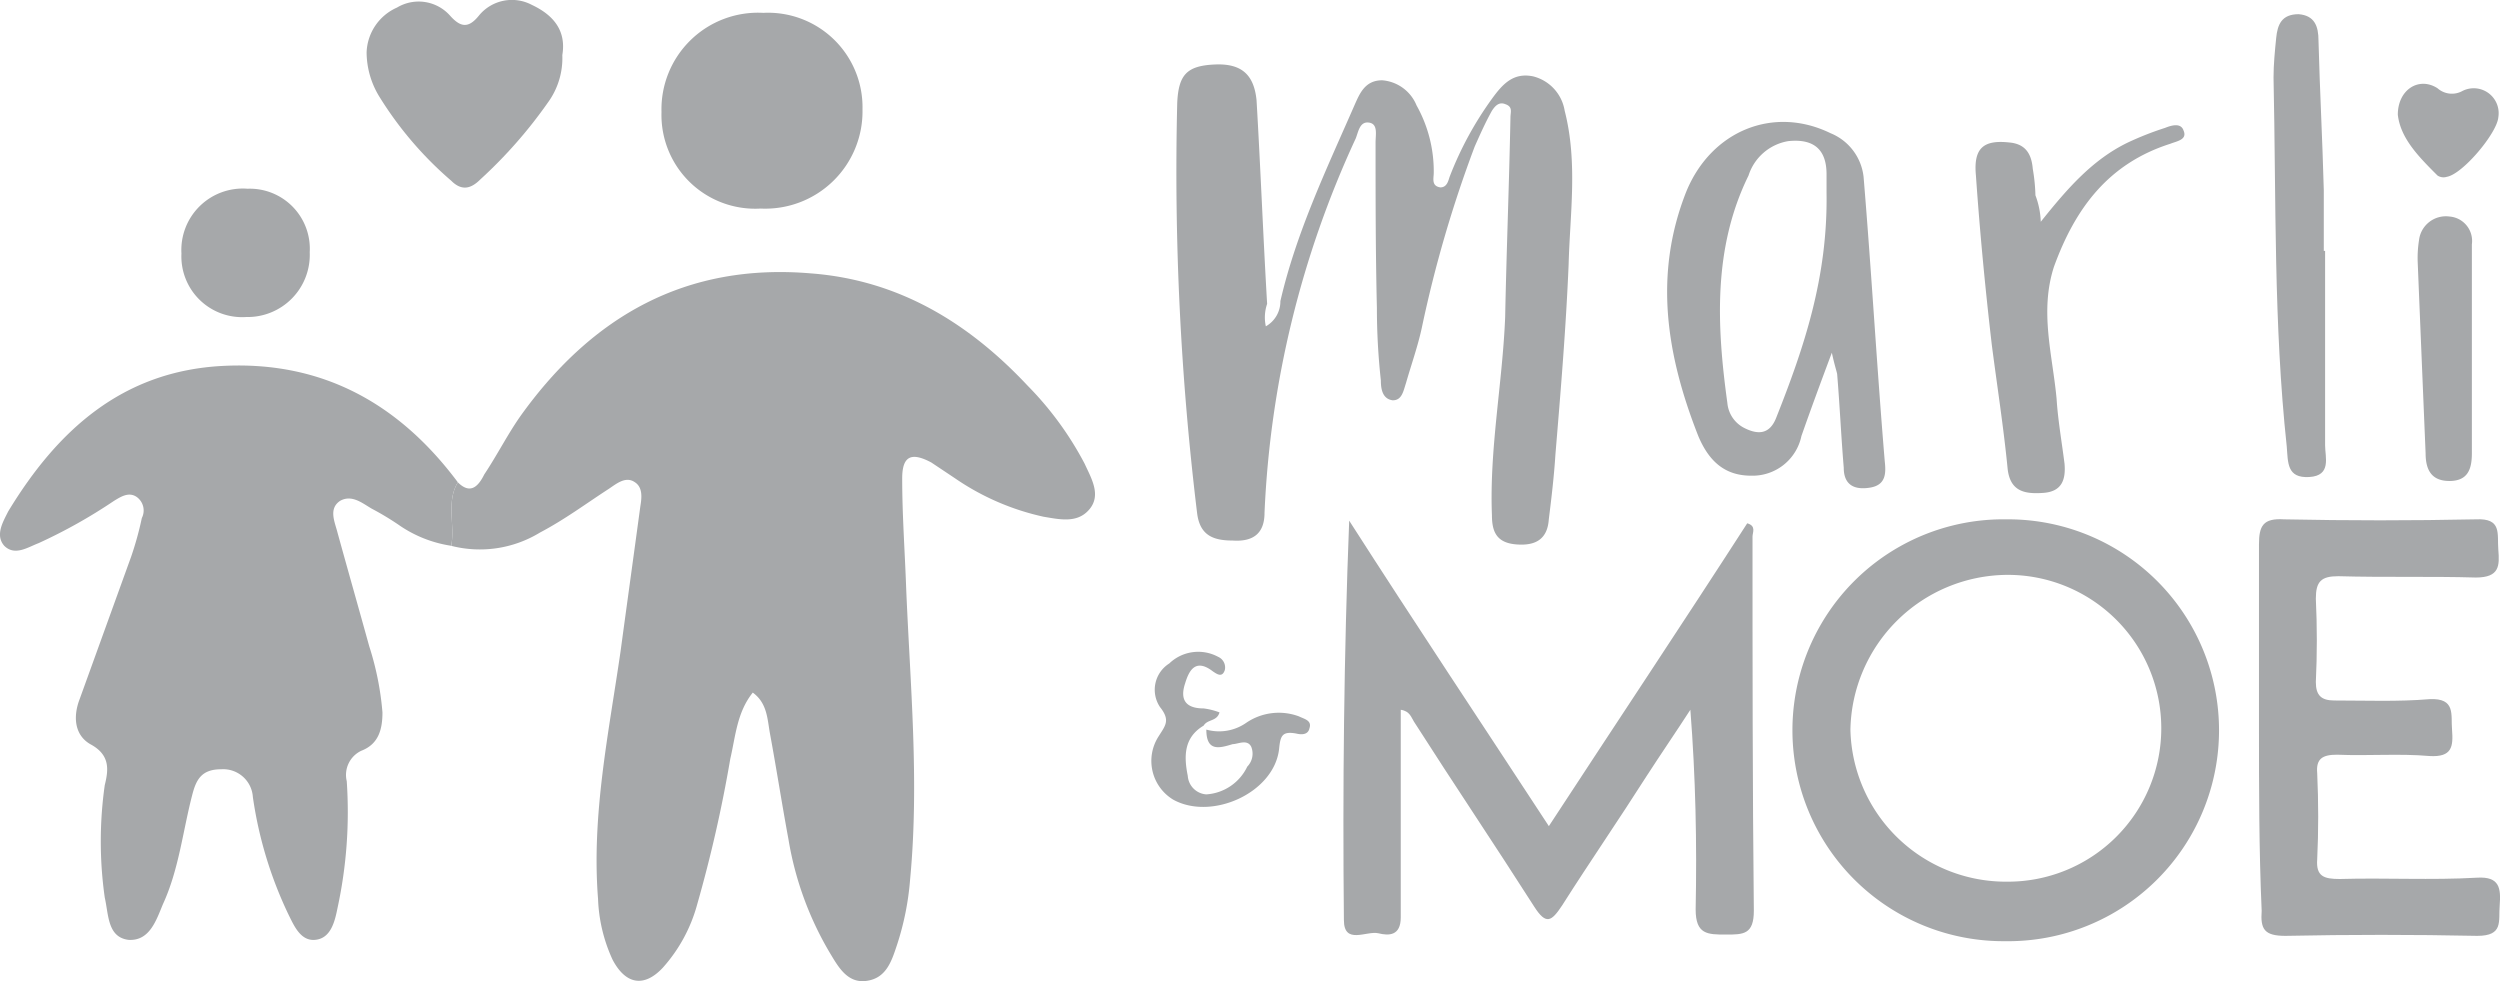
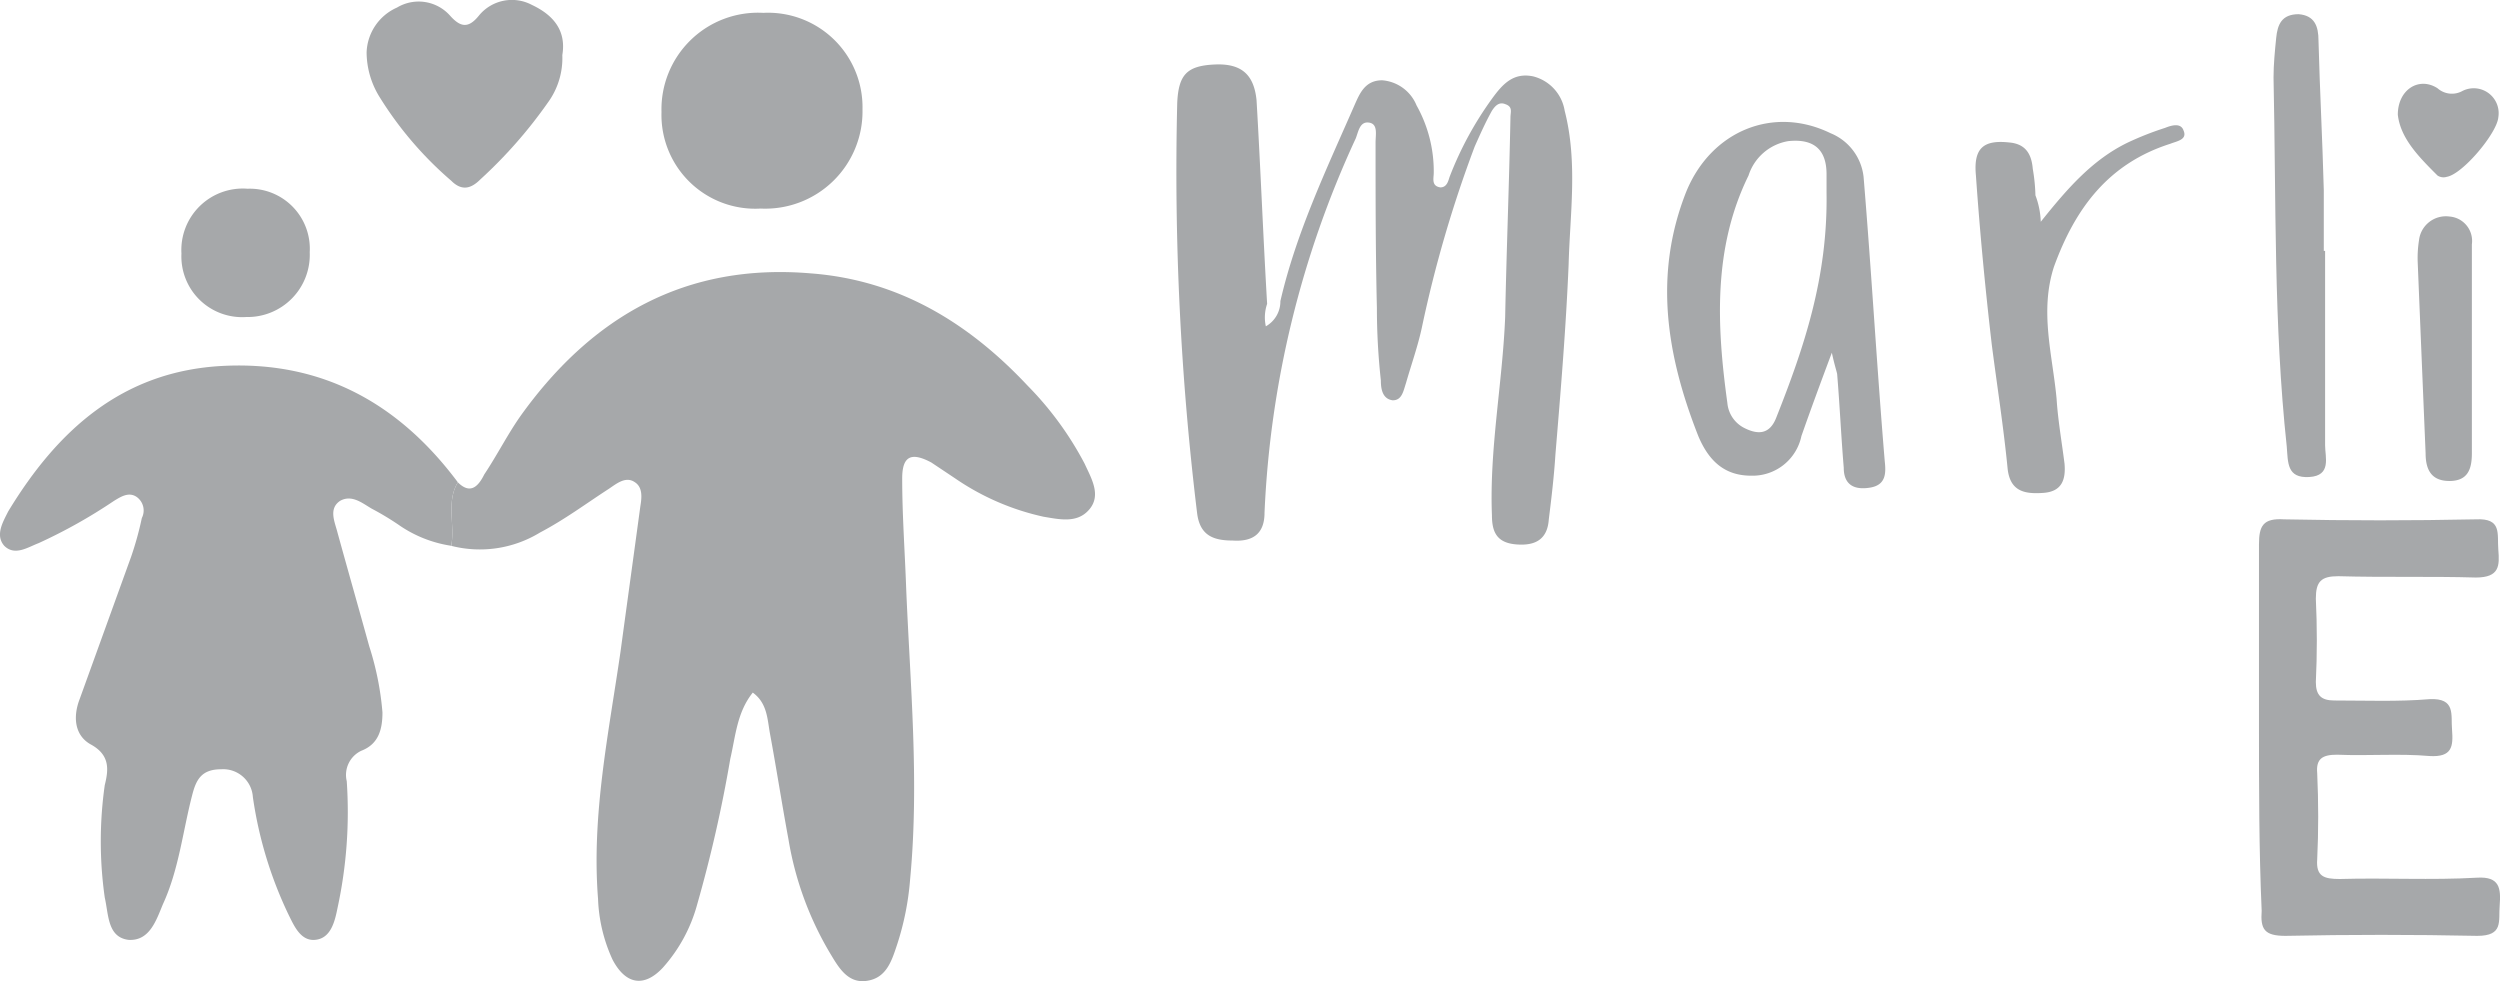
<svg xmlns="http://www.w3.org/2000/svg" id="logo" width="175.646" height="68.934" viewBox="0 0 175.646 68.934">
  <path id="Path_85" data-name="Path 85" d="M35.265,36.073c.929.929,1.487.186,1.858-.557.929-1.394,1.672-2.88,2.6-4.181,5.017-6.968,11.614-10.685,20.347-9.941,6.132.465,11.056,3.438,15.237,7.9a23.037,23.037,0,0,1,4,5.482c.465,1.022,1.208,2.23.279,3.252-.836.929-2.044.65-3.159.465A17.629,17.629,0,0,1,70.2,35.794l-1.672-1.115c-1.394-.743-2.044-.465-2.044,1.115,0,2.6.186,5.11.279,7.712.279,6.782.929,13.565.279,20.44a19.624,19.624,0,0,1-.929,4.646c-.372,1.115-.743,2.323-2.137,2.509-1.3.186-1.951-.929-2.509-1.858a22.941,22.941,0,0,1-2.973-8.083c-.465-2.509-.836-4.924-1.3-7.433-.186-1.022-.186-2.137-1.208-2.88-1.115,1.394-1.208,3.066-1.579,4.646a95.675,95.675,0,0,1-2.323,10.22,10.958,10.958,0,0,1-2.416,4.46c-1.3,1.394-2.6,1.208-3.531-.557a11.1,11.1,0,0,1-1.022-4.274c-.465-5.853.743-11.614,1.579-17.374.465-3.438.929-6.782,1.394-10.22.093-.557.186-1.3-.372-1.672-.65-.465-1.3.093-1.858.465-1.579,1.022-3.066,2.137-4.831,3.066a8.107,8.107,0,0,1-6.225.929C35.079,39.046,34.428,37.466,35.265,36.073Z" transform="translate(-3.097 -2.186)" fill="#A6A8AA" />
  <path id="Path_86" data-name="Path 86" d="M32.845,36.574c-.836,1.394-.186,2.973-.465,4.46a8.714,8.714,0,0,1-3.716-1.487,19.657,19.657,0,0,0-1.858-1.115c-.65-.372-1.394-1.022-2.23-.557-.836.557-.372,1.487-.186,2.23.743,2.694,1.487,5.3,2.23,7.99a20.6,20.6,0,0,1,.929,4.646c0,1.208-.279,2.23-1.487,2.694a1.877,1.877,0,0,0-1.022,2.137,31.867,31.867,0,0,1-.65,8.919c-.186.929-.465,2.137-1.579,2.23-1.022.093-1.487-1.022-1.858-1.765a28.414,28.414,0,0,1-2.509-8.269,2.089,2.089,0,0,0-2.23-1.951c-1.394,0-1.765.743-2.044,1.858-.65,2.509-.929,5.2-2.044,7.619-.465,1.115-.929,2.6-2.416,2.509-1.487-.186-1.394-1.765-1.672-2.973a28.109,28.109,0,0,1,0-7.9c.279-1.115.372-2.137-1.022-2.88-1.115-.65-1.208-1.951-.743-3.159L9.9,41.777a22.8,22.8,0,0,0,.743-2.694,1.165,1.165,0,0,0-.372-1.487c-.557-.372-1.115,0-1.579.279a36.873,36.873,0,0,1-5.3,2.973c-.743.279-1.672.929-2.416.186-.65-.743-.093-1.672.279-2.416,3.438-5.668,7.99-9.849,15.052-10.22S28.757,31.092,32.845,36.574Z" transform="translate(-0.678 -2.688)" fill="#A6A8AA" />
  <path id="Path_87" data-name="Path 87" d="M95.918,24A2.013,2.013,0,0,0,96.94,22.23c1.115-4.831,3.252-9.291,5.2-13.751.372-.836.743-1.765,1.951-1.765a2.844,2.844,0,0,1,2.416,1.765,9.47,9.47,0,0,1,1.208,4.738c0,.372-.186.929.465,1.022.465,0,.557-.465.65-.743a24.051,24.051,0,0,1,2.973-5.482c.743-1.022,1.487-1.858,2.88-1.579a2.979,2.979,0,0,1,2.23,2.416c.929,3.624.372,7.247.279,10.778-.186,4.46-.557,8.919-.929,13.379-.093,1.487-.279,3.066-.465,4.553-.093,1.394-.929,1.858-2.23,1.765-1.394-.093-1.765-.836-1.765-2.044-.186-4.646.743-9.291.929-13.937.093-4.646.279-9.291.372-14.029,0-.372.186-.743-.372-.929-.465-.186-.743.186-.929.465-.465.836-.836,1.672-1.208,2.509a86.779,86.779,0,0,0-3.716,12.729c-.279,1.3-.743,2.6-1.115,3.9-.186.557-.279,1.208-.929,1.208-.743-.093-.836-.836-.836-1.394a47.086,47.086,0,0,1-.279-5.11c-.093-3.9-.093-7.712-.093-11.614,0-.557.186-1.3-.465-1.394s-.743.65-.929,1.115A69.673,69.673,0,0,0,95.825,37.1c0,1.487-.836,2.044-2.23,1.951-1.394,0-2.323-.372-2.509-1.951a198.736,198.736,0,0,1-1.394-28.8c.093-1.951.65-2.6,2.6-2.694,1.858-.093,2.787.65,2.973,2.509.279,4.738.465,9.57.743,14.308A2.922,2.922,0,0,0,95.918,24Z" transform="translate(-6.982 -1.073)" fill="#A6A8AA" />
-   <path id="Path_88" data-name="Path 88" d="M116.7,61.562c4.738-7.247,9.384-14.215,13.937-21.277.65.186.372.65.372.929,0,8.734,0,17.56.093,26.294,0,1.672-.743,1.672-1.951,1.672-1.3,0-2.137,0-2.137-1.765.093-4.646,0-9.291-.372-14.029-1.022,1.579-2.044,3.066-3.066,4.646-1.951,3.066-4,6.039-5.946,9.105-.743,1.115-1.115,1.394-1.951.093-2.787-4.367-5.668-8.641-8.455-13.007-.186-.279-.279-.743-.929-.836V67.973c0,1.3-.836,1.3-1.579,1.115-.836-.186-2.416.836-2.416-.929-.093-9.291,0-18.582.372-28.059C107.315,47.347,111.96,54.315,116.7,61.562Z" transform="translate(-7.88 -3.519)" fill="#A6A8AA" />
-   <path id="Path_89" data-name="Path 89" d="M151.259,40a14.82,14.82,0,1,1-.093,29.638A14.82,14.82,0,1,1,151.259,40Zm0,25.457a10.778,10.778,0,1,0,0-21.555A11.087,11.087,0,0,0,140.3,54.773,10.927,10.927,0,0,0,151.259,65.457Z" transform="translate(-10.293 -3.512)" fill="#A6A8AA" />
  <path id="Path_90" data-name="Path 90" d="M171.5,54.493V41.765c0-1.3.279-1.858,1.765-1.765,4.46.093,9.012.093,13.472,0,1.858-.093,1.487,1.022,1.579,2.137s.093,1.951-1.579,1.951c-3.159-.093-6.411,0-9.663-.093-1.208,0-1.579.372-1.579,1.579q.139,2.927,0,5.853c0,.929.372,1.3,1.3,1.3,2.23,0,4.46.093,6.69-.093,1.858-.093,1.487,1.115,1.579,2.137.093,1.208,0,1.951-1.579,1.858-2.137-.186-4.274,0-6.5-.093-1.022,0-1.487.279-1.394,1.3.093,2.044.093,4.088,0,6.039-.093,1.208.465,1.394,1.579,1.394,3.252-.093,6.411.093,9.663-.093,1.579-.093,1.672.743,1.579,1.951-.093,1.115.279,2.137-1.579,2.137-4.46-.093-9.012-.093-13.472,0-1.487,0-1.765-.465-1.672-1.765C171.5,63.227,171.5,58.86,171.5,54.493Z" transform="translate(-12.788 -3.512)" fill="#A6A8AA" />
  <path id="Path_91" data-name="Path 91" d="M138.317,26.163c-.836,2.23-1.487,4-2.137,5.853a3.507,3.507,0,0,1-3.531,2.787c-1.858,0-2.973-1.022-3.716-2.787-2.23-5.668-3.159-11.335-.836-17.188,1.765-4.274,6.132-6.039,10.127-4.088a3.756,3.756,0,0,1,2.323,3.066c.557,6.69.929,13.286,1.487,19.976.093.836.093,1.672-1.022,1.858s-1.858-.186-1.858-1.394c-.186-2.23-.279-4.367-.465-6.6C138.6,27.278,138.5,27,138.317,26.163Zm-.372-11.242v-1.3c0-1.765-.929-2.509-2.694-2.323a3.543,3.543,0,0,0-2.787,2.416c-2.509,5.11-2.23,10.592-1.487,15.981a2.182,2.182,0,0,0,1.208,1.765c.929.465,1.765.465,2.23-.743C136.366,25.791,138.038,20.867,137.945,14.921Z" transform="translate(-9.615 -1.382)" fill="#A6A8AA" />
  <path id="Path_92" data-name="Path 92" d="M50.7,8.668A6.783,6.783,0,0,1,57.854,1.7a6.638,6.638,0,0,1,6.968,6.782,6.835,6.835,0,0,1-7.154,6.968A6.587,6.587,0,0,1,50.7,8.668Z" transform="translate(-4.224 -0.797)" fill="#A6A8AA" />
  <path id="Path_93" data-name="Path 93" d="M42.151,4.6a5.294,5.294,0,0,1-1.022,3.345,32.822,32.822,0,0,1-4.738,5.389c-.65.65-1.3.836-2.044.093a25.35,25.35,0,0,1-5.017-5.853A6,6,0,0,1,28.4,4.418a3.576,3.576,0,0,1,2.137-3.159,2.951,2.951,0,0,1,3.716.557c.743.836,1.3.929,2.044,0a2.992,2.992,0,0,1,3.716-.743C41.593,1.817,42.429,2.932,42.151,4.6Z" transform="translate(-2.643 -0.728)" fill="#A6A8AA" />
  <path id="Path_94" data-name="Path 94" d="M154.65,16.982c1.858-2.323,3.624-4.367,6.132-5.575a21.639,21.639,0,0,1,2.6-1.022c.465-.186,1.115-.372,1.3.186.279.65-.465.743-.929.929-4.367,1.394-6.69,4.553-8.176,8.641-1.022,3.159-.093,6.225.186,9.291.093,1.487.372,3.066.557,4.553.093,1.115-.186,1.951-1.487,2.044s-2.323-.093-2.509-1.672c-.279-2.88-.743-5.853-1.115-8.734-.465-4-.836-7.9-1.115-11.893-.186-1.951.557-2.509,2.323-2.323,1.115.093,1.579.743,1.672,1.858a12.591,12.591,0,0,1,.186,1.858A5.752,5.752,0,0,1,154.65,16.982Z" transform="translate(-11.269 -1.4)" fill="#A6A8AA" />
  <path id="Path_95" data-name="Path 95" d="M176.224,18.431V32.089c0,.836.465,2.137-1.115,2.23s-1.487-1.022-1.579-2.137c-.929-8.641-.743-17.281-.929-25.922,0-.929.093-1.858.186-2.787s.372-1.672,1.579-1.672c1.115.093,1.394.836,1.394,1.858.093,3.531.279,6.968.372,10.5v4.274Z" transform="translate(-12.866 -0.804)" fill="#A6A8AA" />
  <path id="Path_96" data-name="Path 96" d="M23.412,19.46a4.37,4.37,0,0,1-4.46,4.553,4.268,4.268,0,0,1-4.553-4.46A4.317,4.317,0,0,1,19.046,15,4.22,4.22,0,0,1,23.412,19.46Z" transform="translate(-1.651 -1.74)" fill="#A6A8AA" />
  <path id="Path_97" data-name="Path 97" d="M187.309,26.762V33.73c0,1.115-.279,1.951-1.579,1.951s-1.672-.836-1.672-1.951c-.186-4.46-.372-8.919-.557-13.472a7.992,7.992,0,0,1,.093-1.487A1.9,1.9,0,0,1,185.73,17.1a1.72,1.72,0,0,1,1.579,1.951v7.712Z" transform="translate(-13.639 -1.888)" fill="#A6A8AA" />
-   <path id="Path_98" data-name="Path 98" d="M91.605,55.481a3.325,3.325,0,0,0,2.787-.465,4.057,4.057,0,0,1,3.716-.465c.372.186.929.279.743.836-.093.465-.557.465-.929.372-1.022-.186-1.115.186-1.208,1.115-.372,3.066-4.738,5.017-7.433,3.531a3.179,3.179,0,0,1-1.022-4.46c.465-.743.836-1.115.093-2.044A2.183,2.183,0,0,1,89,50.836a2.938,2.938,0,0,1,3.438-.465.814.814,0,0,1,.465.929c-.186.557-.557.279-.836.093-1.208-.929-1.672-.093-1.951.836-.372,1.115,0,1.765,1.3,1.765a4.9,4.9,0,0,1,1.115.279c-.186.65-.836.465-1.115.929-1.394.836-1.394,2.137-1.115,3.531a1.4,1.4,0,0,0,1.3,1.3,3.431,3.431,0,0,0,2.88-1.951,1.3,1.3,0,0,0,.279-1.394c-.279-.557-.929-.186-1.3-.186C92.534,56.782,91.605,57.061,91.605,55.481Z" transform="translate(-6.85 -4.221)" fill="#A6A8AA" />
  <path id="Path_99" data-name="Path 99" d="M182,9.234c0-1.765,1.487-2.694,2.787-1.858a1.524,1.524,0,0,0,1.765.186,1.752,1.752,0,0,1,2.509,1.858c-.093,1.115-2.509,4-3.624,4.181a.763.763,0,0,1-.65-.093C183.487,12.208,182.186,10.907,182,9.234Z" transform="translate(-13.533 -1.177)" fill="#A6A8AA" />
</svg>